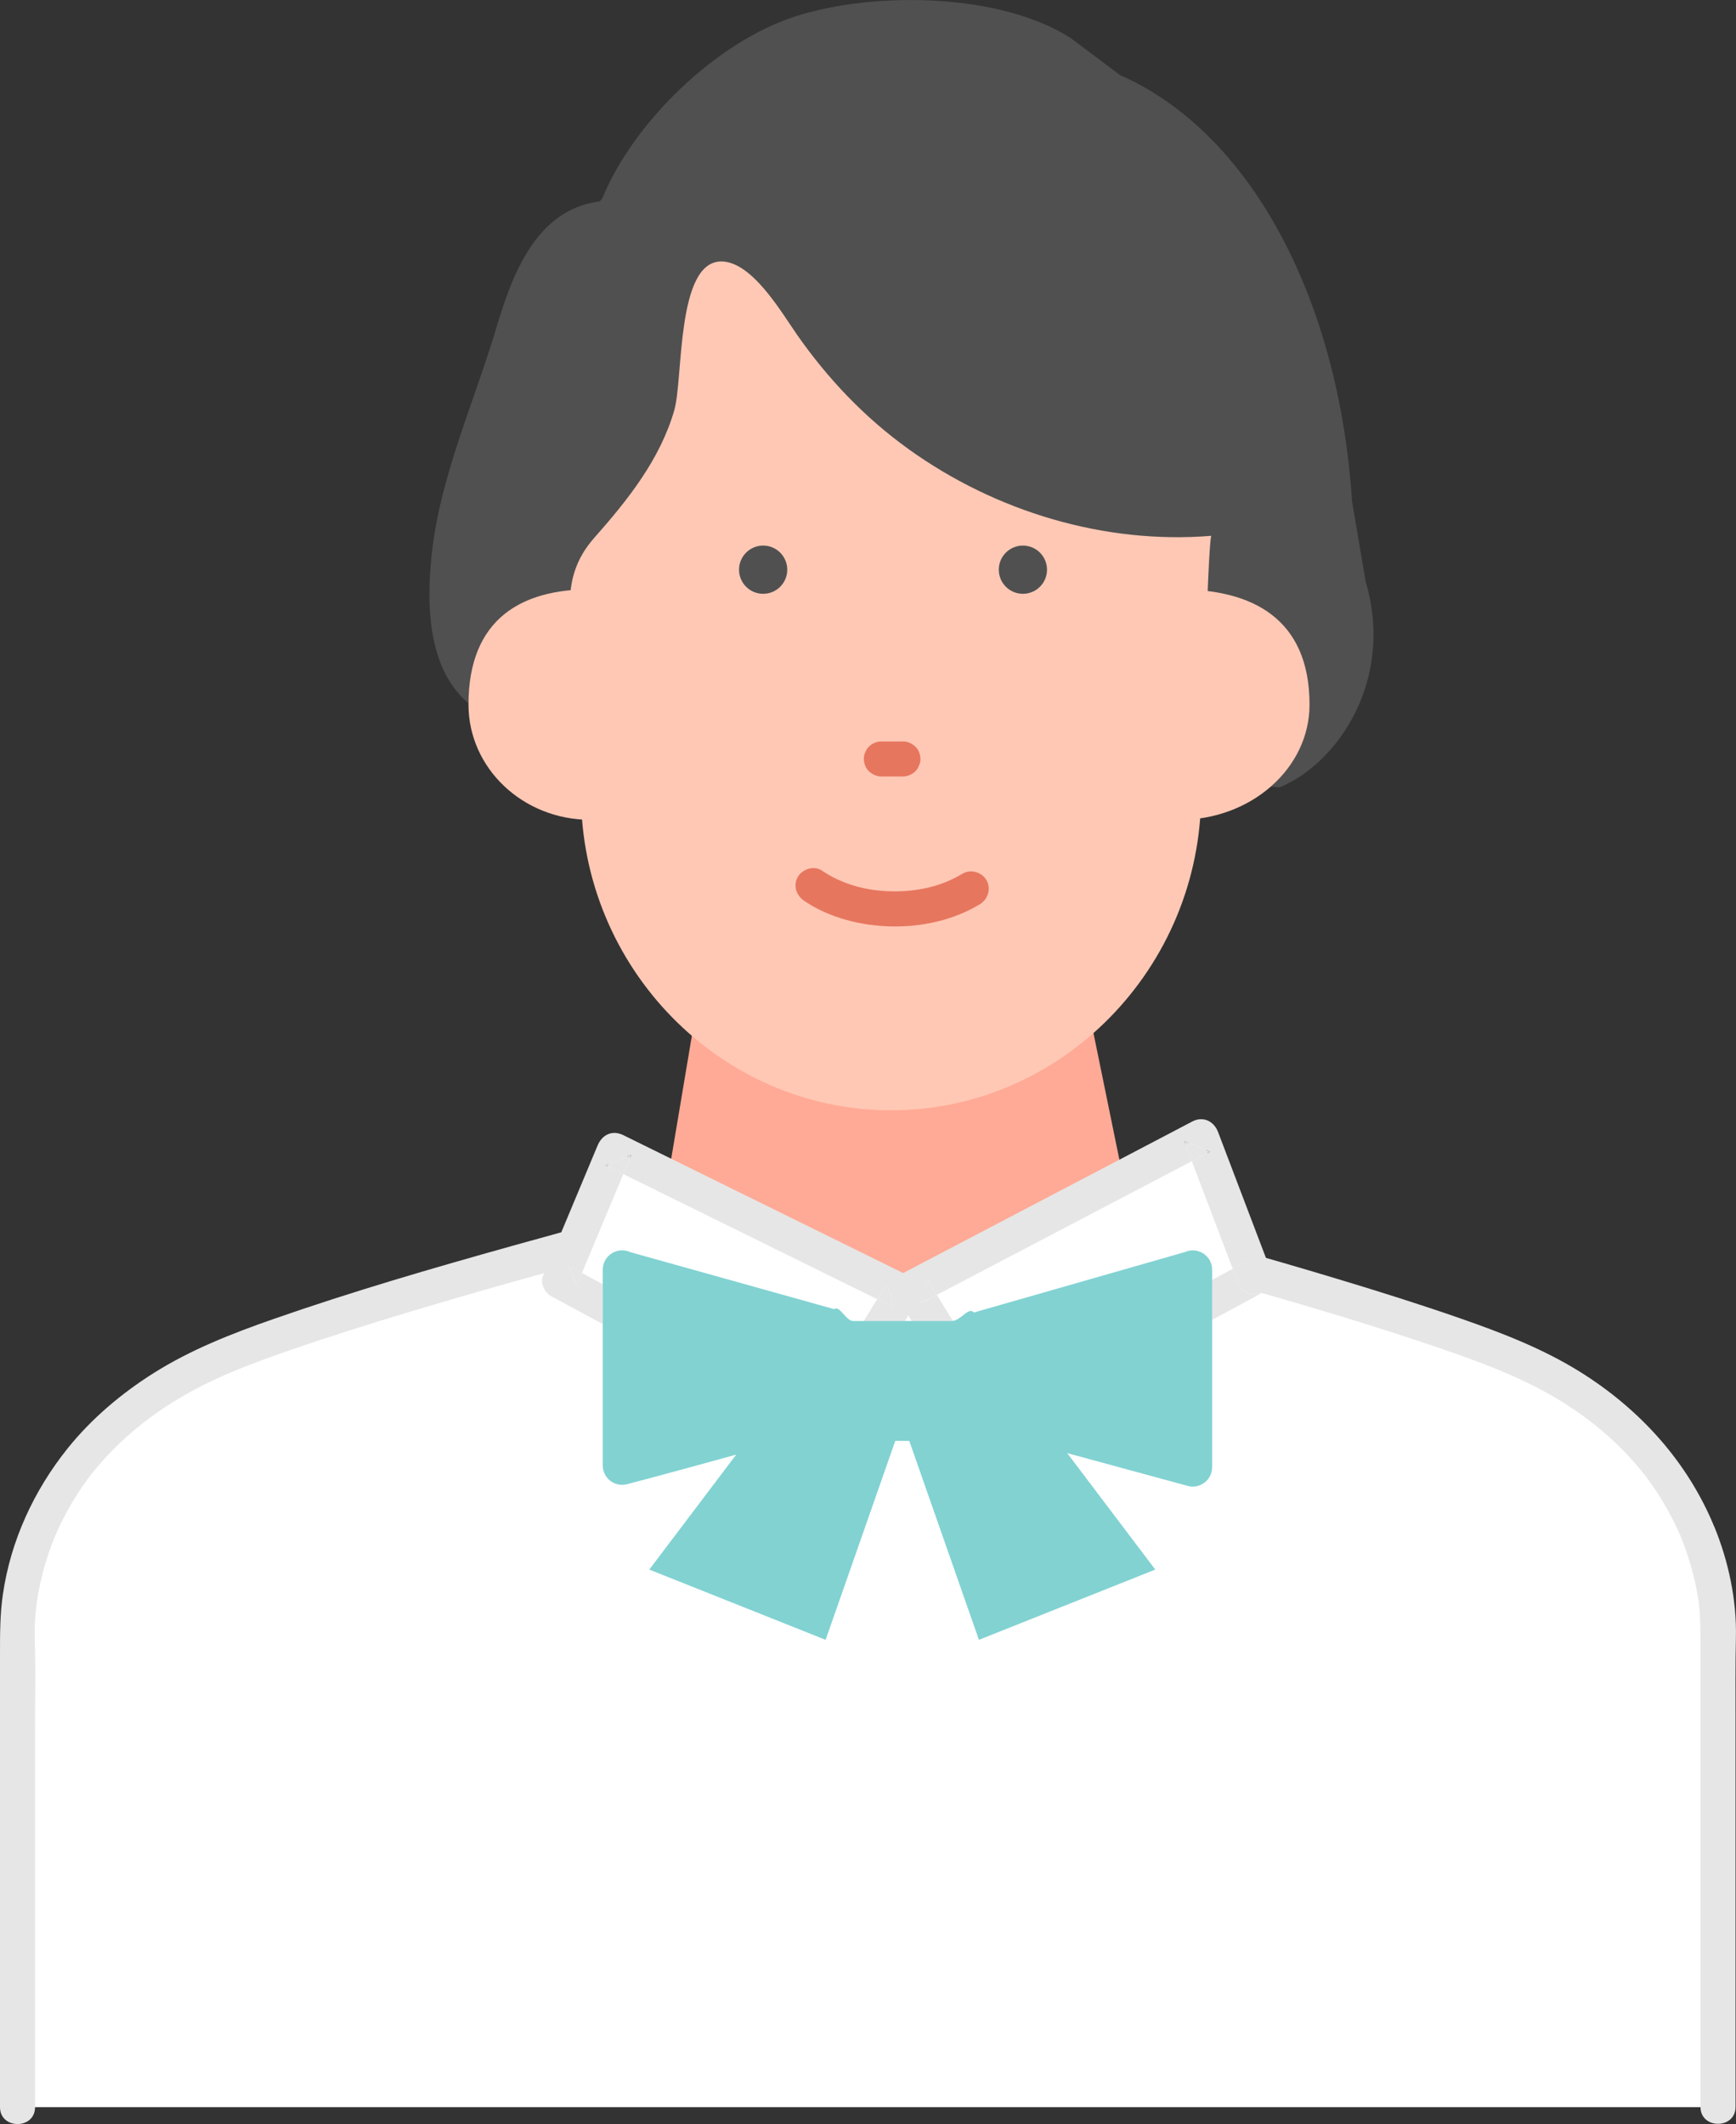
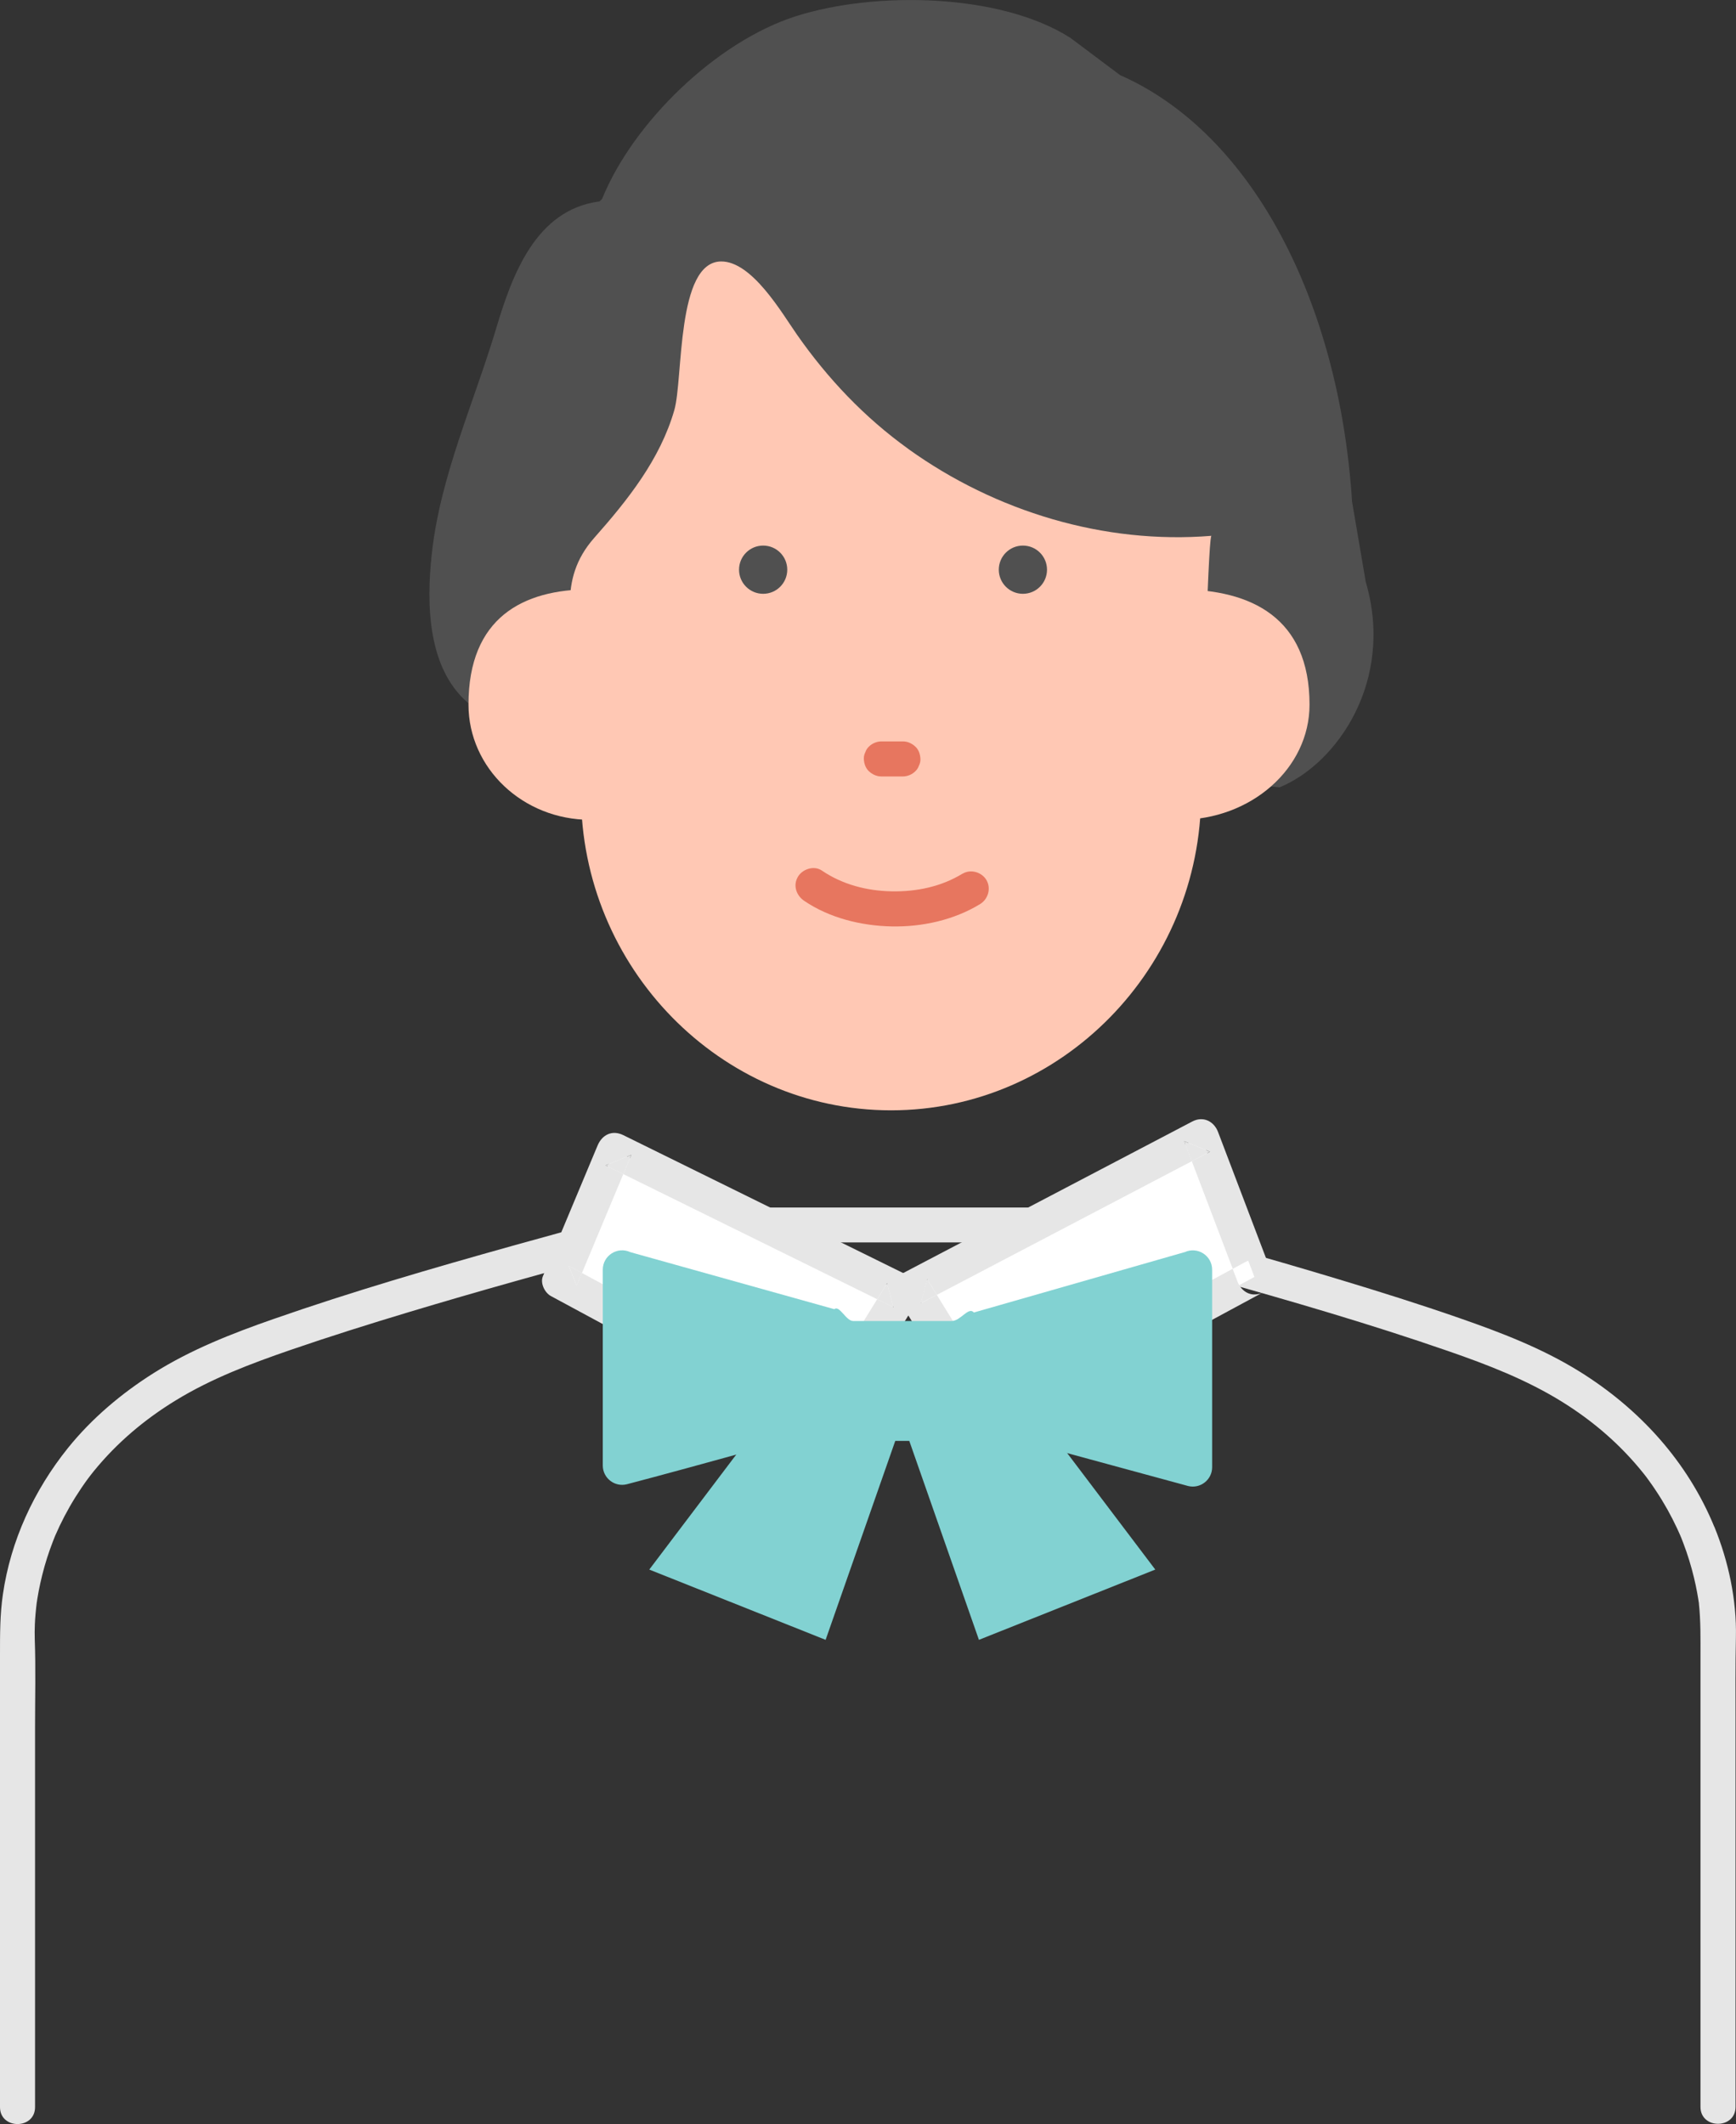
<svg xmlns="http://www.w3.org/2000/svg" id="_レイヤー_2" viewBox="0 0 371.52 454.61">
  <rect x="0" y="0" width="371.52" height="454.61" fill="#333333" stroke="none" />
  <defs>
    <style>.cls-1{fill:#82d2d2;}.cls-2{fill:#505050;}.cls-3{fill:#fff;}.cls-4{fill:#ffc8b4;}.cls-5{fill:#ffaa96;}.cls-6{fill:#e7765f;}.cls-7{fill:#e6e6e6;}</style>
  </defs>
  <g id="_レイヤー_1-2">
    <path class="cls-2" d="M289.35,107.28c-2.76-42.77-21.38-78.76-49.64-91.2l-10.66-7.99c-14.99-9.56-41.78-10.02-58.72-4.62-16.94,5.4-34.79,22.63-41.48,39.1l-.55.54c-13.63,1.76-18.7,15.74-22.12,27.19-4.74,15.89-11.94,31.51-13.77,48.19-1.19,10.86-1.01,25.29,8.58,32.62l172.86,17.4c12.38-5.1,24.63-22.89,18.43-43.98l-2.94-17.24Z" />
-     <path class="cls-3" d="M319.44,288.66c-31.11-11.75-88.56-26.46-88.56-26.46h-90.31s-57.46,14.7-88.56,26.45C-.56,308.48,3.76,352.05,3.76,352.05v49.14s0,49.8,0,49.8h363.92v-49.8s0-49.11,0-49.11c0,0,4.32-43.57-48.24-63.42Z" />
    <path class="cls-7" d="M11.81,328.7c.07-.19.02-.04,0,0h0Z" />
    <path class="cls-7" d="M140.76,265.94c.14.02.28.02.42.01.11-.04.23-.08.32-.13.14-.08-1.4.03-.75.12Z" />
    <path class="cls-7" d="M7.85,343.15c-.03.21-.03.19,0,.08.03-.27.07-.57,0-.08Z" />
    <path class="cls-7" d="M366.89,326.81c-5.75-14.03-16.07-25.34-28.91-33.3-8-4.96-16.78-8.32-25.63-11.4-8.5-2.96-17.1-5.66-25.71-8.26-15.18-4.59-30.46-8.85-45.78-12.92-2.95-.78-5.91-1.72-8.91-2.34-1.74-.36-3.65-.15-5.4-.15-10.42,0-20.83,0-31.25,0-12.62,0-25.24,0-37.86,0-4.25,0-8.5,0-12.75,0-1.7,0-3.53-.19-5.2.16-3.17.66-6.31,1.64-9.43,2.47-6.82,1.82-13.63,3.67-20.43,5.58-17.16,4.8-34.31,9.79-51.14,15.67-8.88,3.1-17.64,6.53-25.63,11.57-6.87,4.34-13.2,9.67-18.31,16.01-7.26,9.03-12.27,19.83-13.93,31.34C-.01,345.56,0,349.77,0,354.1c0,11.41,0,22.83,0,34.24,0,6.11,0,12.22,0,18.33,0,11.99,0,23.99,0,35.98,0,2.78,0,5.56,0,8.33,0,4.83,7.5,4.83,7.5,0,0-9.02,0-18.05,0-27.07,0-7.74,0-15.48,0-23.22,0-10.36,0-20.71,0-31.07,0-6.23.16-12.49-.06-18.72-.04-1.09-.02-2.17.02-3.26.03-.75.08-1.51.15-2.26.04-.41.08-.82.12-1.23.03-.23.05-.46.08-.69,0-.05.02-.14.03-.25-.02.12-.02.13,0-.08.07-.49.03-.19,0,.08.04-.23.13-.9.16-1.09.09-.53.18-1.06.28-1.59.22-1.14.47-2.27.75-3.4.61-2.46,1.38-4.88,2.3-7.24.13-.33.26-.66.39-.99.04-.11.07-.17.09-.22.02-.04.07-.19,0,0,0,.02,0,.02.01-.02.3-.68.6-1.36.92-2.03.67-1.4,1.39-2.78,2.16-4.13.79-1.38,1.63-2.72,2.52-4.04,1.03-1.52,1.75-2.47,2.65-3.59,4.99-6.13,10.93-11.12,17.6-15.19,7.68-4.69,16.02-7.83,24.49-10.75,8.39-2.89,16.87-5.55,25.36-8.11,14.99-4.51,30.07-8.72,45.2-12.74,2.05-.54,4.1-1.09,6.15-1.62.67-.17,1.59-.27,2.29-.54-.14,0-.29,0-.42-.01-.65-.09.89-.2.75-.12-.1.05-.21.09-.32.13.16,0,.31-.01.46-.01,1.18,0,2.35,0,3.53,0,10.33,0,20.66,0,30.99,0,12.52,0,25.05,0,37.57,0,4.27,0,8.53,0,12.8,0,1.15,0,2.3,0,3.44,0,.11,0,.22,0,.34.01-.11-.04-.22-.07-.33-.12-.42-.2,1.34.01.76.11-.14.02-.28.02-.43.01.81.3,1.78.42,2.58.63,2.08.54,4.16,1.09,6.24,1.65,6.7,1.78,13.39,3.61,20.06,5.47,17.02,4.76,34.02,9.7,50.73,15.49,8.49,2.94,16.82,6.15,24.48,10.92,6.57,4.09,12.43,9.13,17.32,15.25.47.58.53.67,1.13,1.49.54.74,1.06,1.49,1.56,2.25.87,1.31,1.69,2.66,2.46,4.03.72,1.3,1.4,2.62,2.03,3.97.16.34.31.67.46,1.01.03.08.17.4.25.56-.04-.1-.06-.14,0,0,.07.15.05.11,0,0,.07.18.23.57.28.68.13.33.26.66.38.99.91,2.39,1.66,4.84,2.26,7.32.26,1.08.49,2.16.69,3.25.09.49.17.97.25,1.46.04.25.07.5.11.74,0-.01,0-.03,0-.04-.07-.61.14.89,0,.05,0,0,0,0,0-.01.42,3.92.35,7.74.35,11.66,0,11.5,0,23.01,0,34.51,0,5.91,0,11.82,0,17.73,0,11.92,0,23.84,0,35.76,0,2.73,0,5.46,0,8.19,0,4.83,7.5,4.83,7.5,0,0-9.15,0-18.29,0-27.44,0-7.69,0-15.39,0-23.08,0-10.68,0-21.36,0-32.04,0-5.98-.05-11.96.08-17.94.18-8.03-1.59-16.27-4.62-23.68Z" />
    <path class="cls-7" d="M363.57,343.09s0,.03,0,.04c0,0,0,0,0,.01.13.84-.07-.66,0-.05Z" />
    <path class="cls-7" d="M359.6,328.68c-.06-.13-.04-.1,0,0,.05.11.07.15,0,0Z" />
-     <path class="cls-7" d="M230.74,265.95c.58-.1-1.18-.31-.76-.11.1.05.22.08.33.12.15,0,.29,0,.43-.01Z" />
-     <path class="cls-5" d="M233.08,216.58l-83.48-4.03-8.43,50.19-12.63,8.17s32.72,5.78,66.98,5.78,62.33-1.32,62.33-1.32l-14.86-10.4-9.9-48.38Z" />
    <polygon class="cls-3" points="119.8 274.15 175.87 304.43 193.09 276.53 131.49 246.18 119.8 274.15" />
    <path class="cls-7" d="M135.11,247.18c-1.84.75-3.67,1.49-5.51,2.24,1.26.62,2.53,1.25,3.79,1.87.09-.22.18-.43.27-.65.48-1.15.96-2.31,1.45-3.46Z" />
    <path class="cls-7" d="M189.85,274.64c-.7,1.14-1.41,2.28-2.11,3.43,1.15.57,2.31,1.14,3.46,1.71-.45-1.71-.9-3.42-1.35-5.13Z" />
    <path class="cls-7" d="M123.42,275.15c.38-.9.75-1.8,1.13-2.7-.95-.51-1.9-1.03-2.85-1.54.57,1.41,1.15,2.82,1.72,4.23Z" />
    <path class="cls-7" d="M177.16,307.91c.79-.28,1.49-.8,1.95-1.59-.47.75-1.17,1.29-1.95,1.59Z" />
    <path class="cls-7" d="M173.98,307.67c1.01.59,2.16.62,3.18.24-1.02.36-2.18.3-3.18-.24Z" />
-     <path class="cls-7" d="M177.76,301.19c-1.08-.58-2.15-1.16-3.23-1.74-.64,1.03-1.27,2.06-1.91,3.09-1.06,1.72-.37,4.13,1.35,5.13,1,.54,2.16.6,3.18.24.79-.3,1.49-.83,1.95-1.59,1-1.71.44-4.17-1.35-5.13Z" />
+     <path class="cls-7" d="M177.76,301.19Z" />
    <path class="cls-7" d="M194.98,273.3c-6.93-3.41-13.86-6.83-20.78-10.24-11.05-5.45-22.11-10.89-33.16-16.34-2.55-1.26-5.1-2.51-7.65-3.77-2.38-1.17-4.54-.09-5.51,2.24-3.42,8.17-6.83,16.34-10.25,24.51-.48,1.15-.96,2.31-1.45,3.46-.61,1.46.4,3.52,1.72,4.23,6.32,3.41,12.64,6.83,18.96,10.24,10.07,5.44,20.13,10.87,30.2,16.31,2.3,1.24,4.61,2.49,6.91,3.73-1.72-1-2.41-3.41-1.35-5.13.64-1.03,1.27-2.06,1.91-3.09-5.24-2.83-10.49-5.66-15.73-8.5-10.07-5.44-20.13-10.87-30.2-16.31l-4.06-2.19c-.38.9-.75,1.8-1.13,2.7-.57-1.41-1.15-2.82-1.72-4.23.95.51,1.9,1.03,2.85,1.54,2.95-7.06,5.9-14.11,8.85-21.17-1.26-.62-2.53-1.25-3.79-1.87,1.84-.75,3.67-1.49,5.51-2.24-.48,1.15-.96,2.31-1.45,3.46-.09.22-.18.43-.27.65,5.66,2.79,11.33,5.58,16.99,8.37,11.05,5.45,22.11,10.89,33.16,16.34,1.4.69,2.8,1.38,4.19,2.07.7-1.14,1.41-2.28,2.11-3.43.45,1.71.9,3.42,1.35,5.13-1.15-.57-2.31-1.14-3.46-1.71-4.32,7-8.64,13.99-12.96,20.99-.08.13-.16.26-.24.39,1.08.58,2.15,1.16,3.23,1.74,1.79.97,2.34,3.42,1.35,5.13,5.02-8.14,10.05-16.28,15.07-24.42.72-1.16,1.43-2.32,2.15-3.48,1.01-1.63.44-4.25-1.35-5.13Z" />
    <polygon class="cls-3" points="195.17 275.68 212.39 303.58 268.46 273.3 257.03 243.25 195.17 275.68" />
    <path class="cls-7" d="M271.85,274.86c.4-.79.54-1.7.22-2.55-.02-.06-.04-.11-.06-.17.28.89.21,1.87-.16,2.72Z" />
    <path class="cls-7" d="M271.94,271.95c.02.06.05.13.07.19-.02-.07-.05-.13-.07-.19Z" />
    <path class="cls-7" d="M271.85,274.86c-.03.07-.06.14-.1.2.03-.07.07-.13.1-.2Z" />
    <path class="cls-7" d="M197.06,278.92c1.14-.6,2.27-1.19,3.41-1.79-.69-1.11-1.38-2.23-2.06-3.34-.45,1.71-.9,3.42-1.35,5.13Z" />
    <path class="cls-7" d="M215.63,301.69c-.64-1.03-1.27-2.06-1.91-3.09-1.08.58-2.15,1.16-3.23,1.74,1.71.45,3.42.9,5.13,1.35Z" />
    <path class="cls-7" d="M271.68,275.19s.05-.09.08-.13c-.02.05-.05.09-.08.13Z" />
-     <path class="cls-7" d="M271.85,274.86c.37-.85.43-1.83.16-2.72-.02-.06-.05-.13-.07-.19-.07-.18-.14-.37-.24-.54-1.05-1.8-3.34-2.31-5.13-1.35-.92.5-1.84,1-2.77,1.49.35.91.7,1.83,1.04,2.74.72,1.89,2.53,3.19,4.61,2.62.89-.24,1.7-.9,2.22-1.73.02-.04.05-.09.08-.13.04-.07.07-.14.1-.2Z" />
    <path class="cls-7" d="M269.45,276.92c-2.09.57-3.89-.73-4.61-2.62-.35-.91-.69-1.83-1.04-2.74-5.4,2.92-10.8,5.83-16.19,8.75-10.07,5.44-20.13,10.87-30.2,16.31-1.23.66-2.46,1.33-3.68,1.99.64,1.03,1.27,2.06,1.91,3.09-1.71-.45-3.42-.9-5.13-1.35,1.08-.58,2.15-1.16,3.23-1.74-4.39-7.11-8.78-14.22-13.17-21.33-.03-.05-.06-.09-.08-.14-1.14.6-2.27,1.19-3.41,1.79.45-1.71.9-3.42,1.35-5.13.69,1.11,1.38,2.23,2.06,3.34,5.84-3.06,11.68-6.12,17.52-9.19,11.11-5.82,22.22-11.65,33.33-17.47,1.24-.65,2.48-1.3,3.72-1.95-.54-1.43-1.08-2.85-1.63-4.28,1.84.75,3.67,1.49,5.51,2.24-1.29.68-2.59,1.36-3.88,2.04,2.79,7.35,5.59,14.69,8.38,22.04.13.33.25.66.38.99.92-.5,1.84-1,2.77-1.49,1.79-.97,4.08-.45,5.13,1.35.1.17.17.35.24.54-3.29-8.65-6.58-17.31-9.87-25.96-.47-1.24-.95-2.49-1.42-3.73-.88-2.32-3.21-3.45-5.51-2.24-6.98,3.66-13.95,7.31-20.93,10.97-11.11,5.82-22.22,11.65-33.33,17.47-2.53,1.33-5.07,2.66-7.6,3.99-1.76.92-2.37,3.47-1.35,5.13,5.02,8.14,10.05,16.28,15.07,24.42.72,1.16,1.43,2.32,2.15,3.48,1.09,1.77,3.31,2.33,5.13,1.35,6.32-3.41,12.64-6.83,18.96-10.24,10.07-5.44,20.13-10.87,30.2-16.31,2.3-1.24,4.61-2.49,6.91-3.73.58-.31,1.02-.8,1.33-1.35-.52.83-1.34,1.48-2.22,1.73Z" />
    <path class="cls-7" d="M253.41,244.25c.54,1.43,1.08,2.85,1.63,4.28,1.29-.68,2.59-1.36,3.88-2.04-1.84-.75-3.67-1.49-5.51-2.24Z" />
    <path class="cls-4" d="M100.26,150.8c0,13.62,11.66,24.66,26.04,24.66v-49.33c-14.38,0-26.04,6.07-26.04,24.66Z" />
    <path class="cls-4" d="M252.37,126.14v49.33c15.4,0,27.88-11.04,27.88-24.66,0-18.59-12.48-24.66-27.88-24.66Z" />
    <polygon class="cls-1" points="138.95 335.93 176.69 350.97 193.39 303.26 165.69 300.57 138.95 335.93" />
    <polygon class="cls-1" points="192.8 303.26 209.5 350.97 247.24 335.93 220.5 300.57 192.8 303.26" />
    <path class="cls-1" d="M253.52,267.99l-45.1,12.92c-1.14-1.34-2.84,1.82-4.73,1.82h-21.11c-1.53,0-2.93-3.45-4.02-2.53l-43.67-12.21c-2.75-1.27-5.89.73-5.89,3.76v41.9c0,2.71,2.56,4.7,5.19,4.01,13.03-3.39,47.83-13.12,47.83-13.12h22.59l49.68,13.51c2.61.63,5.12-1.35,5.12-4.03v-42.26c0-3.03-3.14-5.04-5.89-3.76Z" />
    <rect class="cls-1" x="182.57" y="284.21" width="20.97" height="24.18" />
    <path class="cls-4" d="M194.43,96.11c-9.4-6.75-17.26-15.03-23.87-24.49-3.26-4.66-9.62-15.71-16.24-15.66-9.62.07-8.08,25.11-10.01,31.82-3.04,10.56-9.98,19.25-17.14,27.34-8.09,9.16-4.52,18.62-3.99,29.92.39,8.28.77,16.55,1.16,24.82,0,37.27,29.86,67.77,66.35,67.78,36.5,0,66.36-30.49,66.36-67.77.19-4.8,1.26-47.39,2.02-54.26.07-.6.13-.93.19-.93-22.93,1.87-46.22-5.2-64.83-18.56Z" />
    <path class="cls-2" d="M218.91,116.77c-2.85,0-5.16,2.31-5.16,5.16s2.31,5.16,5.16,5.16,5.16-2.31,5.16-5.16-2.31-5.16-5.16-5.16Z" />
    <path class="cls-2" d="M163.32,116.77c-2.85,0-5.16,2.31-5.16,5.16s2.31,5.16,5.16,5.16,5.16-2.31,5.16-5.16-2.31-5.16-5.16-5.16Z" />
    <path class="cls-6" d="M205.96,187c-4.48,2.75-9.8,3.88-15.18,3.77-5.3-.11-10.48-1.45-14.9-4.45-1.68-1.14-4.16-.32-5.13,1.35-1.08,1.85-.33,3.99,1.35,5.13,5.41,3.68,12.2,5.34,18.69,5.48,6.52.14,13.37-1.36,18.97-4.79,1.72-1.06,2.38-3.36,1.35-5.13-1.01-1.72-3.4-2.41-5.13-1.35Z" />
    <path class="cls-6" d="M193.23,158.68h-4.61c-.96,0-1.97.42-2.65,1.1-.37.34-.62.74-.78,1.21-.23.45-.34.93-.32,1.44.04.97.36,1.98,1.1,2.65.73.67,1.64,1.1,2.65,1.1h4.61c.96,0,1.97-.42,2.65-1.1.37-.34.62-.74.78-1.21.23-.45.34-.93.32-1.44-.04-.97-.36-1.98-1.1-2.65-.73-.67-1.64-1.1-2.65-1.1Z" />
  </g>
</svg>